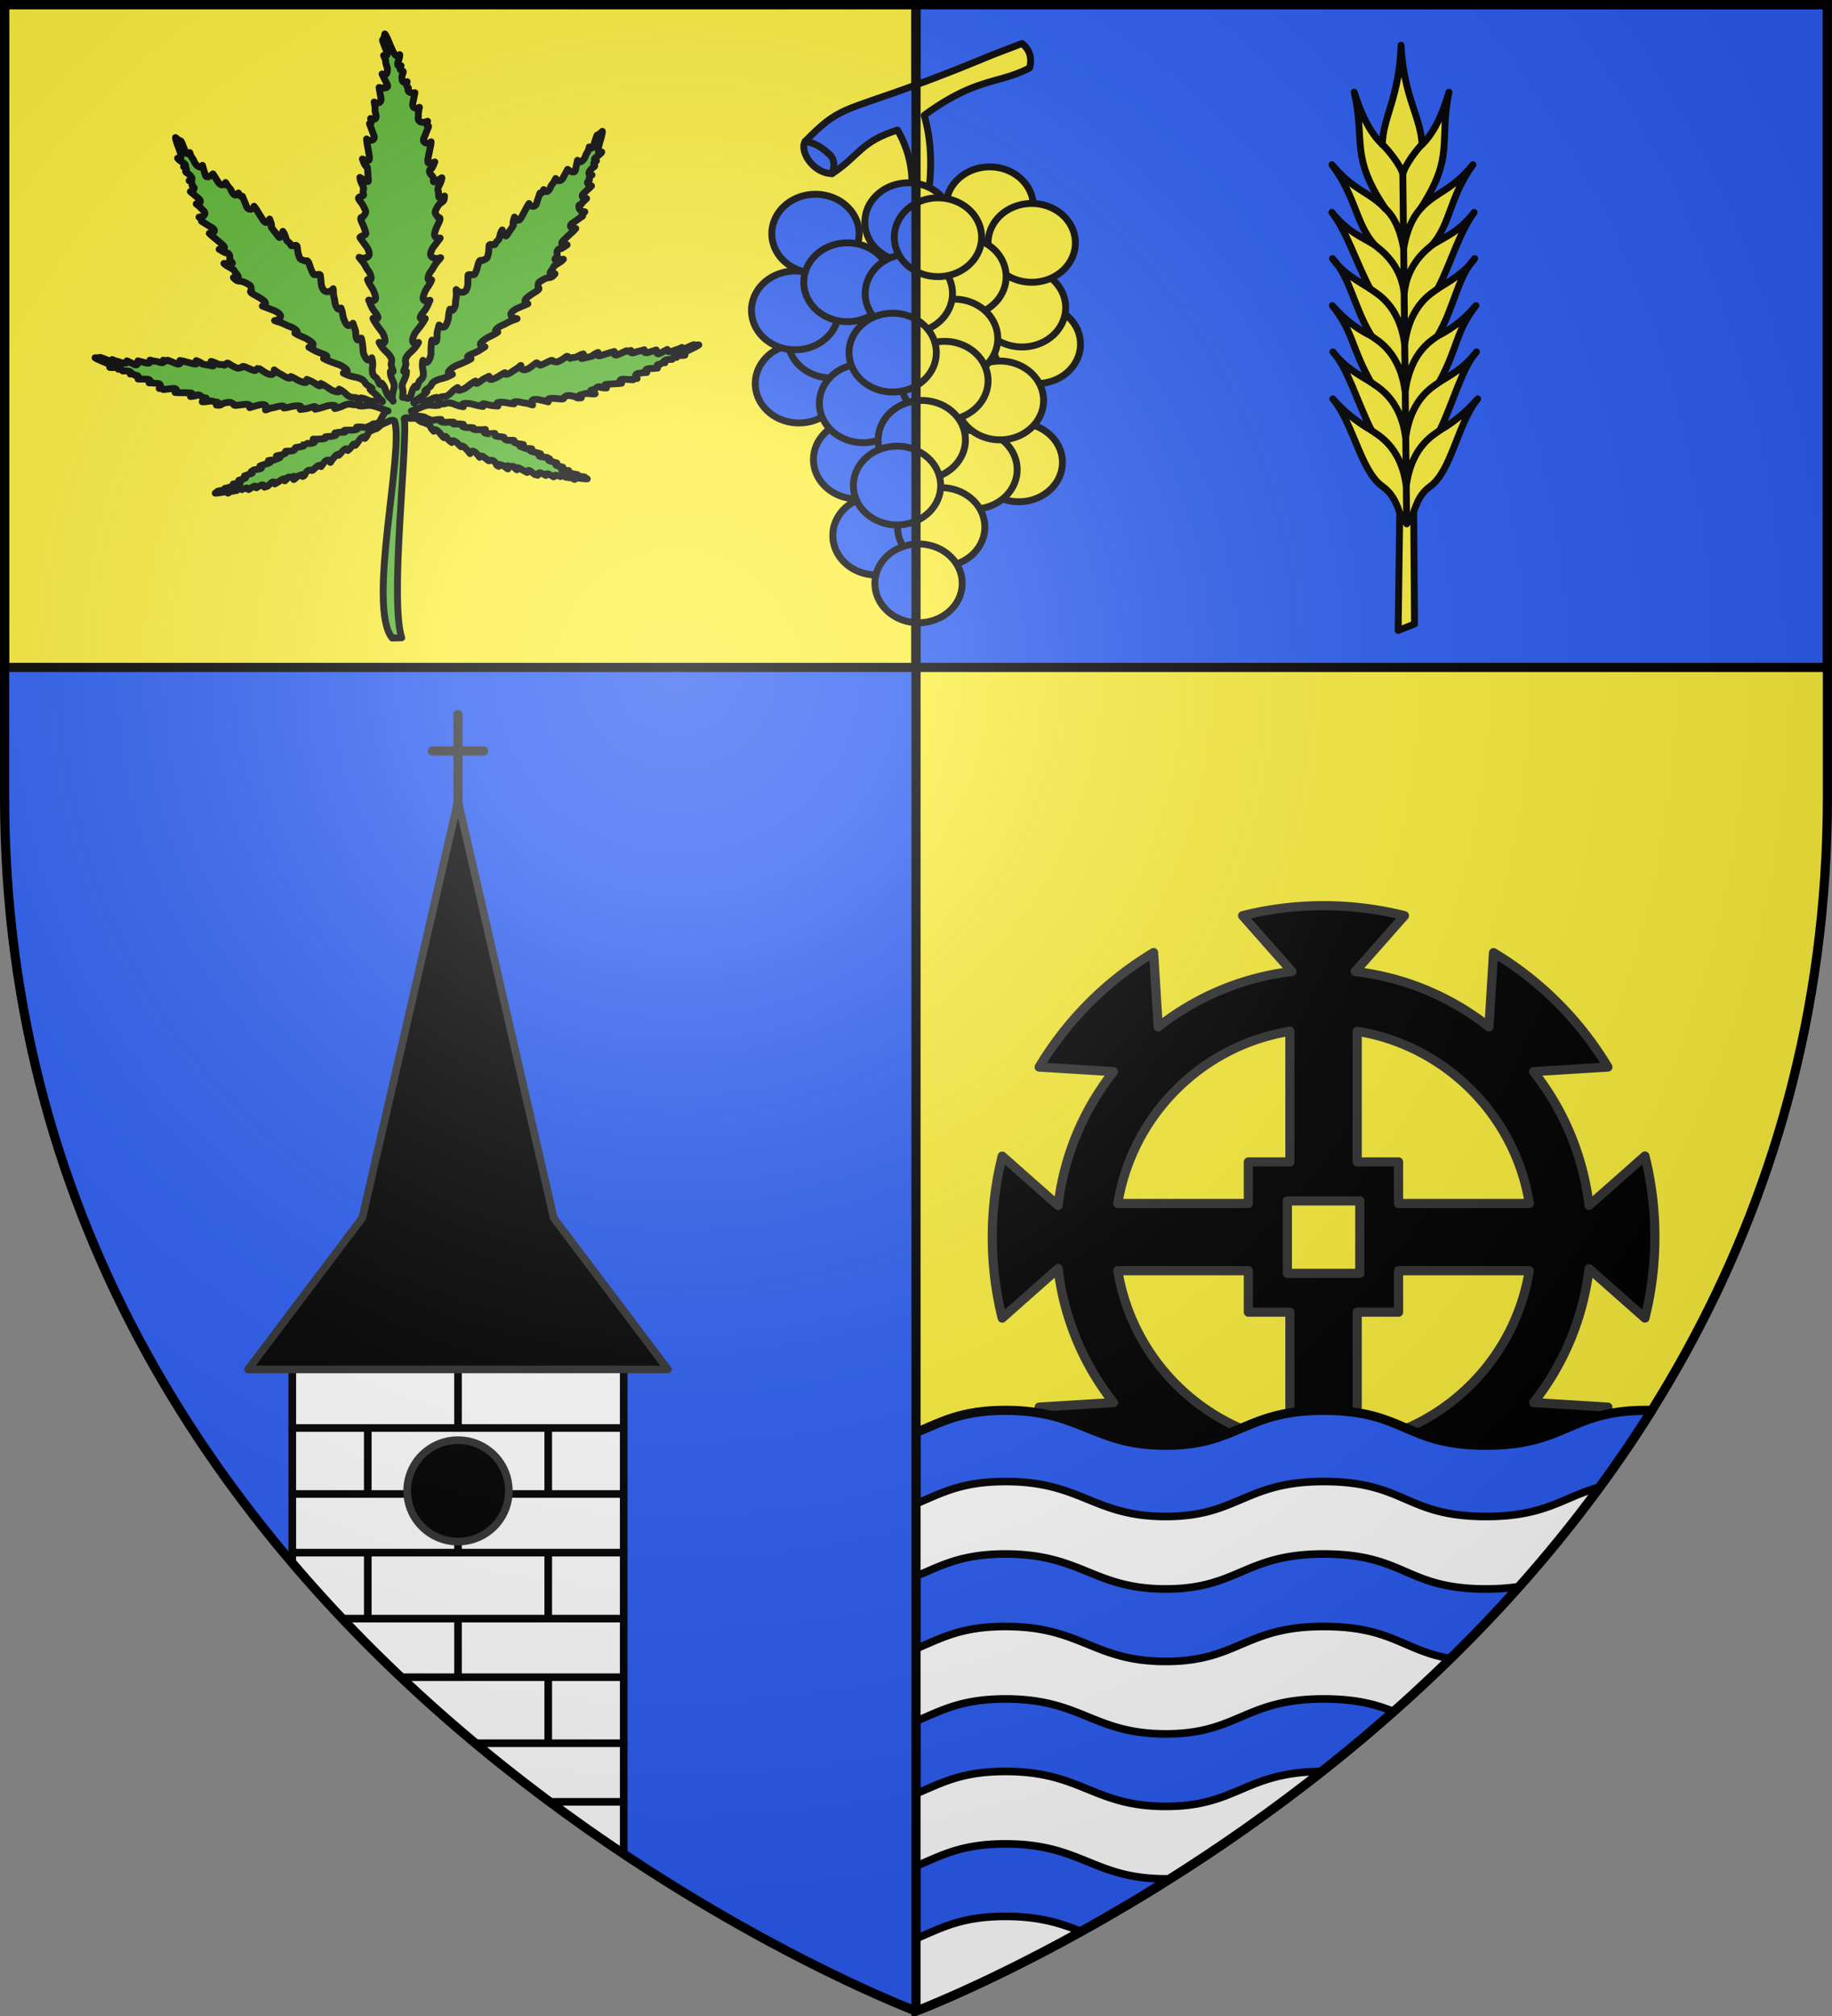
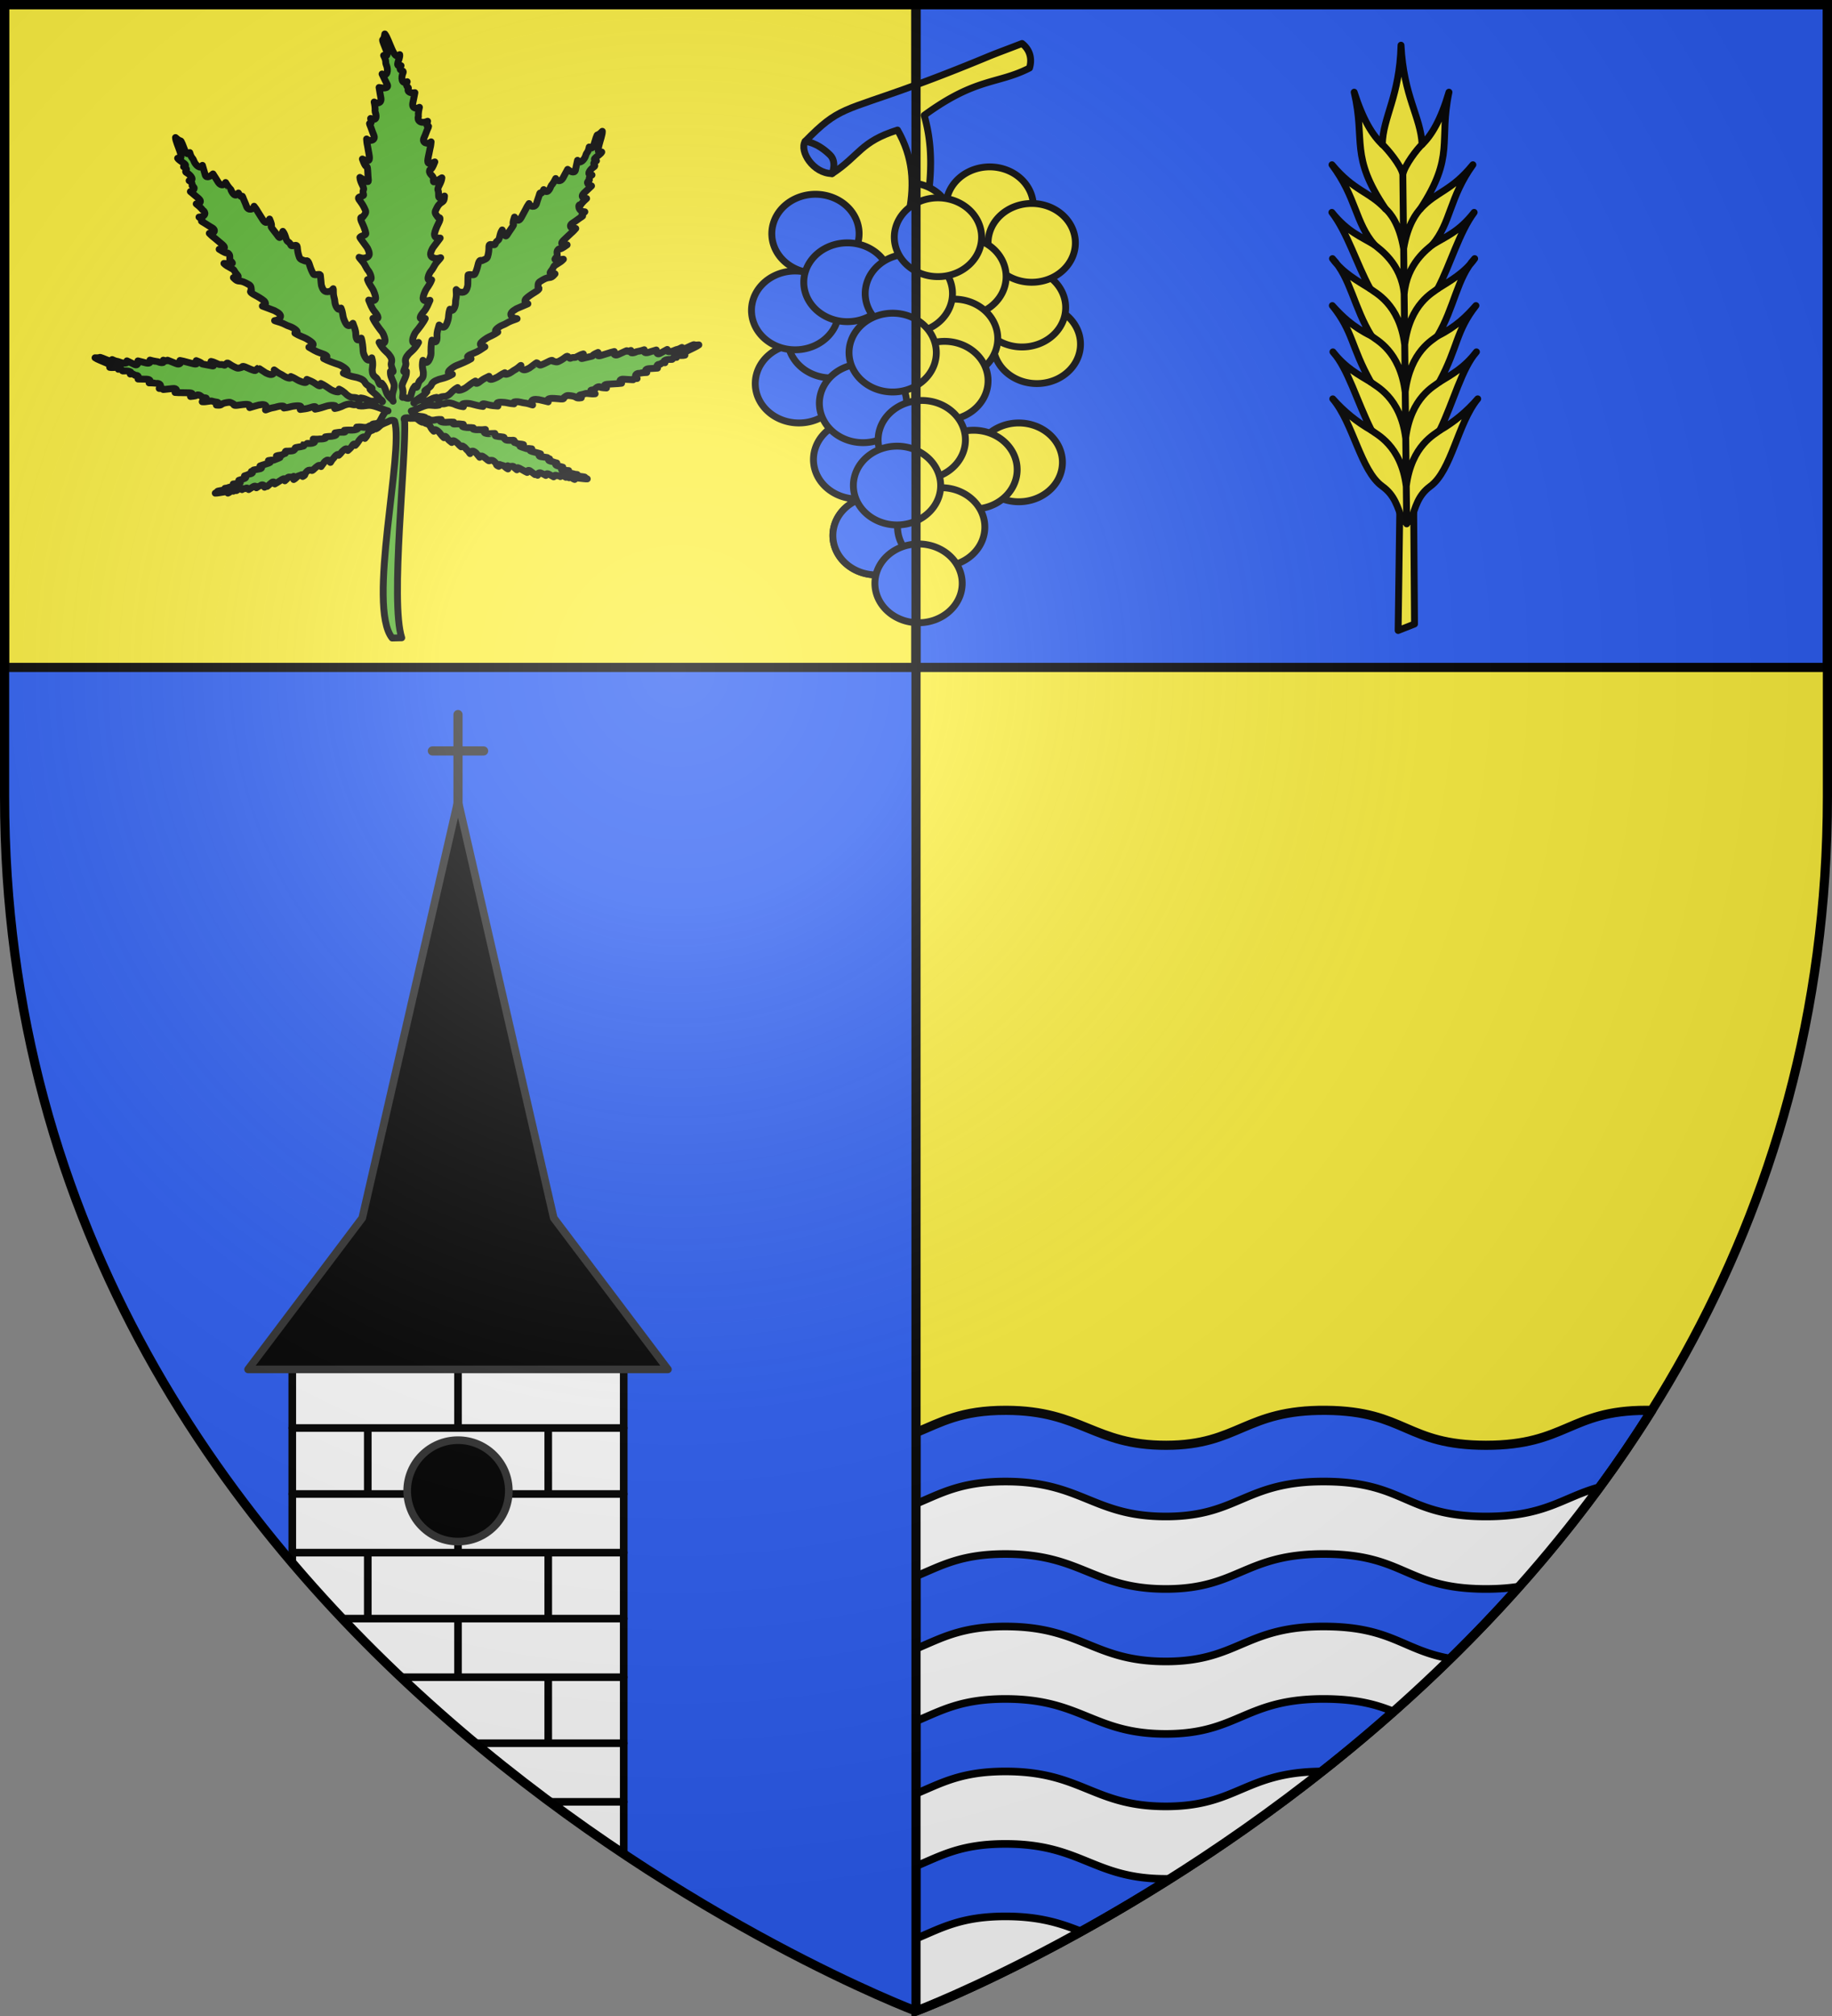
<svg xmlns="http://www.w3.org/2000/svg" width="600" height="660">
  <rect width="100%" height="100%" fill="#808080" stroke="none" />
  <radialGradient id="a" cx="221.445" cy="226.331" r="300" gradientTransform="matrix(1.353 0 0 1.349 -77.63 -85.747)" gradientUnits="userSpaceOnUse">
    <stop offset="0" stop-color="#fff" stop-opacity=".314" />
    <stop offset=".19" stop-color="#fff" stop-opacity=".251" />
    <stop offset=".6" stop-color="#6b6b6b" stop-opacity=".125" />
    <stop offset="1" stop-opacity=".125" />
  </radialGradient>
  <path fill="#fcef3c" fill-rule="evenodd" d="M300 1.5v657s271.164-102.986 296.563-358.363a398 398 0 0 0 1.937-39.39V1.5z" />
-   <path stroke="#313131" stroke-linecap="round" stroke-linejoin="round" stroke-miterlimit="1" stroke-width="3" d="M433.482 296.5c-9.144 0-18.038 1.148-26.523 3.281l16.167 18.271c-16.42 1.939-31.451 8.415-43.804 18.152l-1.505-24.352a109.1 109.1 0 0 0-37.481 37.476l24.355 1.505a87.1 87.1 0 0 0-18.153 43.827l-18.304-16.164c-2.133 8.483-3.252 17.347-3.252 26.489s1.119 18.036 3.252 26.52l18.304-16.195a87.2 87.2 0 0 0 18.153 43.857l-24.355 1.505a109.1 109.1 0 0 0 37.481 37.476l1.505-24.382c12.353 9.743 27.383 16.242 43.804 18.181l-16.167 18.272a108.76 108.76 0 0 0 53.016 0l-16.137-18.272c16.416-1.933 31.456-8.417 43.804-18.15l1.505 24.321a109.16 109.16 0 0 0 37.451-37.446l-24.325-1.505a87.24 87.24 0 0 0 18.154-43.827l18.304 16.164c2.132-8.483 3.251-17.377 3.251-26.52 0-9.151-1.114-18.026-3.251-26.518l-18.304 16.164c-1.939-16.416-8.416-31.452-18.154-43.797l24.325-1.505a109.16 109.16 0 0 0-37.45-37.446l-1.506 24.291a87.15 87.15 0 0 0-43.804-18.12l16.137-18.272a108.6 108.6 0 0 0-26.493-3.281m-11.018 41.118v42.774h-13.608v13.606h-42.75c4.686-28.876 27.478-51.686 56.358-56.38m22.037 0c28.89 4.683 51.704 27.495 56.387 56.38h-42.84v-13.606h-13.547zm-22.88 55.537h23.723v23.72H421.62zm-55.515 22.847h42.75v13.576h13.608v42.804c-28.87-4.696-51.661-27.514-56.358-56.38m91.942 0h42.81c-4.694 28.876-27.478 51.694-56.357 56.38v-42.804h13.547z" />
  <g fill-rule="evenodd">
    <path fill="#2b5df2" stroke="#000" stroke-linecap="round" stroke-linejoin="round" stroke-width="3" d="M300 468.999v189.398s154.225-58.023 240.963-196.65c-.628-.015-1.253-.03-1.912-.03-24.979.023-26.093 11.45-52.383 11.44s-26.223-11.204-52.383-11.44c-26.58-.238-28.502 11.39-52.334 11.44s-27.582-11.367-52.406-11.44c-14.776-.042-21.32 3.88-29.545 7.282" />
    <path fill="#fff" stroke="#000" stroke-linecap="round" stroke-linejoin="round" stroke-width="2.5" d="M329.545 485.03c-14.776-.044-21.32 3.878-29.545 7.28v23.727c8.226-3.402 14.769-7.324 29.545-7.281 24.824.072 28.574 11.489 52.406 11.44s25.755-11.679 52.334-11.44c26.16.235 26.093 11.429 52.383 11.44 4.206.001 7.761-.294 10.879-.784a442 442 0 0 0 26.365-32.553c-12.002 3.234-17.59 9.618-37.244 9.61-26.29-.01-26.223-11.205-52.383-11.44-26.58-.239-28.502 11.39-52.334 11.44s-27.582-11.368-52.406-11.44m0 47.452c-14.776-.042-21.32 3.88-29.545 7.282v23.726c8.226-3.402 14.769-7.324 29.545-7.281 24.824.072 28.574 11.49 52.406 11.44s25.755-11.679 52.334-11.44c10.45.094 16.701 1.943 22.133 4.123A510 510 0 0 0 475.006 543c-15.398-2.68-19.144-10.324-40.72-10.518-26.58-.238-28.503 11.39-52.335 11.44s-27.582-11.368-52.406-11.44m0 47.454c-14.776-.043-21.32 3.879-29.545 7.28v23.727c8.226-3.402 14.769-7.324 29.545-7.28 24.824.071 28.574 11.488 52.406 11.439.428-.001.834-.014 1.248-.022 15.674-9.892 32.557-21.576 49.74-35.139-25.29.164-27.57 11.385-50.988 11.434-23.832.05-27.582-11.367-52.406-11.44m0 47.453c-14.776-.043-21.32 3.879-29.545 7.28v23.727c3.366-1.392 6.457-2.865 9.94-4.125 9.41-4.087 24.885-11.27 44.134-21.94-6.406-2.56-13.316-4.91-24.53-4.942" />
    <path fill="#2b5df2" d="M1.5 1.5v259.246c0 13.518.669 26.64 1.938 39.39C29.008 556.583 300 658.5 300 658.5V1.5z" />
  </g>
  <path fill="#fcef3c" stroke="#000" stroke-width="3" d="M1.5 1.5H300v217H1.5z" />
  <path fill="#2b5df2" stroke="#000" stroke-width="3" d="M300 1.5h298.5v217H300z" />
  <g stroke="#000">
    <g stroke-linecap="round" stroke-linejoin="round">
      <g stroke-width="2.118">
        <path fill="#fff" stroke-width="2.5" d="M95.725 444.737v66.949c34.612 40.663 73.808 72.102 108.55 95.267V444.737z" />
        <path fill="none" stroke="#313131" stroke-width="2.541" d="M-985.912 195.622V168.37m-7.092 10.102h14.183" transform="matrix(1.182 0 0 1.179 1315.35 35.422)" />
        <path fill="none" d="M-960.37 470.284h20.376m-61.756-34.601h61.756m-45.918-.144v-16.13m4.768 34.6h41.15m-20.919-18.274v18.275m-70.918-52.928h91.837m-45.918-.145v-16.13m-31.984 34.602h77.902m-70.918-17.663v17.663m50-18.275v18.275m-70.919-52.929h91.837m-45.918-.144v-16.13m-45.919 34.601h91.837m-70.918-17.662v17.662m50-18.275v18.275" transform="matrix(1.182 0 0 1.179 1315.35 35.422)" />
        <path stroke="#313131" d="M-971.83 383.938c0 7.777-6.305 14.081-14.082 14.081s-14.082-6.304-14.082-14.081 6.305-14.082 14.082-14.082 14.081 6.305 14.081 14.082M-1044.075 350.206l31.632-42.04 26.53-115.918 26.531 115.917 31.632 42.04z" transform="matrix(1.182 0 0 1.179 1315.35 35.422)" />
      </g>
      <path fill="#5ab532" fill-rule="evenodd" stroke-width="2.25" d="M127.717 137.743c.515-.149 1.133-.27 1.515.107 3.146 9.929-9.092 60.584-.805 71.025l3.146-.073c-3.867-11.813 1.552-59.167.941-71.028-.198-.556-.363-.943.511-.984l.535-.024c.947.495 2.39-.194 3.207.465.65.525.838.742 1.535 1.004-.015-.757.625.294 1.345.448.618.131.842.321 1.245.874.102.14.37.914 1.181 1.622-.067-1.244 1.549.04 1.8.383.345.475 1.052 1.35 1.522 1.736.214-.853.686-.372 1.163.283.381.523.865.854 1.393 1.286.204-.9.716-.72 1.782.152.331.272.621.756 1.314 1.266.018-.787 1.174.15 1.39.448.373.51.674.63 1.046 1.14.86 1.18.166.469.768.012.587-.446 1.108-.085 1.685.435.115.104 1.164 1.39 1.164 1.39.142-.571.685-.478.98-.324.383.2 1 .684 1.31.964.969.874.94.376 1.03.372.966-.044.964-.06 1.571.487.975.88.095.917 1.365 1.457-.231-1.14.486-.383 1.318-.276.477.063.87.765 1.695 1.137-.242-.997-.384-1.262.313-.897.453.237 1.022-.148 1.519.112.48.252-.375-.006 1.081 1.068-.05-.68.103-.895.849-.505.602.315 1.07.616 1.538.861.228.12.205.158.982.514-.244-.489.39-.99 1.029-.466.577.473.852.624 1.438 1.104.324.266-.194-.429.965.282-.067-.912.868-.952 1.271-.622.013.007.563.158 1.407.68-.09-.353.22-.829 1.026-.407.21.11.863.502 1.539.86.1-.383.562-.792 1.094-.356.122.101.477-.25 1.091.28-.141-.72 1.014-.372 1.62.125.497.407.446-.49 1.259.258.225-.797 1.04.341 1.815.545-.813-.998 2.95-.075 4.135-.182-1.291-.647-.222-.527-1.414-.707-1.233-.185-2.565-.19-1.87-.726-1.245-.08-1.01-.25-1.72-.327-.867-.094-1.902-.627-1.082-.96-.904-.08-1.809-.118-1.984-.137-.76-.083-.273-.688.063-.977-.765-.22-1.551-.405-1.788-.475-.907-.266-.601-.744-.185-.894-1.033-.231-1.515-.496-1.526-.497-.576-.063-1.801-.359-.826-.852-1.41-.32-.394-.4-.857-.45-.837-.091-1.153-.178-1.978-.268-.913-.1-.772-.798-.127-.93-.823-.285-.849-.248-1.104-.324-.527-.154-1.111-.276-1.788-.474-.84-.247-.71-.47.017-.838-1.957-.297-1.19.097-1.73-.062-.559-.163-1.216-.429-1.725-.578-.783-.23-.428-.295.736-.727-.866-.307-1.818-.146-2.163-.412-.605-.468-.993-.04-.885-.656.11-.622-.43-.256-1.904-.36-.919-.066-.9-.074-1.423-.716-.05-.06.477-.334-.988-.438-.47-.034-1.329-.142-1.76-.269-.332-.097-.052-.58-.244-.815-.036-.044-1.936.088-2.11.075-.873-.062-1.549-.181-1.437-.818.114-.652 1.252-.629-.464-.483-.742.063-1.041-.06-1.784.004-.432.037-2.074-.149-1.278-.623-.93-.142-1.597-.042-2.071-.094-1.522-.166-2.006-.388-1.204-1.047-.753-.082-1.378-.196-2.138-.131-.952.08-1.723.063-.975-.575-.671-.073-1.985-.01-2.675.049-.5.043-2.768-.233-1.452-.922-1.203-.1-2.154.184-2.358.201-.804.069-1.13.037-1.628-.28-.581-.368-2.036-.158-1.25-.594-.68-.29-1.012-.282-1.933-.388-1.157-.134-2.277-.867-2.632-1.714 2.41-.683 4.359-2.076 6.11-1.938 1.393.11 1.874.218 3-.01-.944-.862 1.081-.136 2.1-.506.874-.318 1.365-.27 2.506.062.29.084 1.546.774 3.349.973-1.602-1.384 1.836-1.132 2.545-.926.98.285 2.868.757 3.882.844-.796-1.147.337-.95 1.688-.558 1.08.314 2.044.328 3.182.425-.865-1.193-.055-1.377 2.242-1.18.716.06 1.643.4 3.067.46-.943-.922 1.54-.719 2.154-.54 1.054.306 1.548.214 2.602.52 2.436.709.765.415.9-.57.133-.962 1.175-.941 2.477-.78.26.032 3.045.718 3.045.718-.662-.702.205-1.073.734-1.119.688-.06 1.991.03 2.693.116 2.187.271 1.545-.281 1.645-.355 1.06-.785 1.037-.802 2.408-.632 2.2.272 1.232.985 3.358.643-1.661-1.14.085-.813 1.185-1.322.626-.29 1.94.22 3.346.022-1.498-.966-1.986-1.164-.736-1.273.812-.07 1-.948 1.89-1.026.864-.076-.44.278 2.555.41-.89-.748-.977-1.111.363-1.228 1.08-.095 1.988-.104 2.829-.177.408-.036.429.025 1.762-.155-.88-.378-.762-1.438.617-1.32 1.245.107 1.747.072 3.01.18.7.06-.747-.348 1.46-.409-1.194-1.002-.163-1.76.706-1.685.016.001.843-.245 2.457-.285-.537-.34-.76-1.125.686-1.252.377-.033 1.61-.076 2.829-.177-.354-.518-.321-1.342.827-1.243.265.023.244-.652 1.601-.509-1.043-.721.715-1.2 2.024-1.088 1.07.092-.087-.904 1.768-.66-.715-1.091 1.62-.397 2.762-.75-2.159-.535 3.313-2.332 4.551-3.358-2.282.236-.902-.439-2.497.26-1.65.724-3.193 1.733-3.047.584-1.534.857-1.472.482-2.386.933-1.116.55-2.963.723-2.422-.284-1.143.595-2.234 1.238-2.46 1.35-.98.482-1.156-.586-1.123-1.175-1.153.328-2.287.713-2.645.813-1.372.382-1.604-.401-1.308-.892-1.475.519-2.355.58-2.37.588-.741.365-2.517.956-1.996-.356-2.02.704-.943-.161-1.54.133-1.077.531-1.548.673-2.61 1.196-1.176.58-1.868-.333-1.284-.976-1.3.296-1.285.358-1.672.466-.797.223-1.62.526-2.645.812-1.27.355-1.392-.002-1.004-.98-2.622 1.146-1.254 1.018-2.074 1.246-.844.236-1.927.43-2.698.644-1.185.331-.855-.014-.04-1.398-1.375.304-2.276 1.214-3 1.169-1.272-.08-1.195.71-1.825-.084-.635-.801-.809.032-2.64 1.033-1.14.623-1.128.6-2.517.258-.13-.033.143-.75-1.677.245-.583.319-1.707.847-2.359 1.03-.502.14-.77-.63-1.28-.756-.097-.024-2.127 1.574-2.343 1.692-1.084.593-2.01.969-2.66.15-.667-.841.675-1.68-1.127-.206-.78.638-1.274.725-2.054 1.362-.454.372-2.577 1.408-2.237.254-1.249.543-1.896 1.167-2.507 1.468-1.959.966-2.79 1.078-2.67-.293-.97.479-1.83.822-2.63 1.475-.998.818-1.91 1.384-1.827.078-.865.427-2.304 1.5-3.029 2.093-.524.43-3.48 1.837-2.803.04-1.512.8-2.262 1.852-2.476 2.027-.844.69-1.26.903-2.222.917-1.122.016-2.543 1.365-2.17.264-1.139.182-1.513.444-2.707 1.022-1.499.726-1.982-1.25-4.763.81.285.145-.45-.128 1.414-1.356 1.483-.978 2.082-1.25 2.884-2.345-1.991-.099.872-.973 1.392-2.124.445-.987.98-1.323 2.497-1.89.384-.144 2.46-.456 4.449-1.667-3.278-.089.356-2.522 1.298-2.875 1.303-.488 3.715-1.501 4.803-2.207-2.204-.487-.864-1.18.931-1.852 1.436-.537 2.383-1.274 3.603-2.066-2.328-.478-1.777-1.287.686-2.885.768-.498 2.087-.892 3.537-1.942-2.064-.156.586-1.892 1.402-2.198 1.401-.524 1.762-.997 3.163-1.522 3.238-1.213 1.256-.196.154-1.252-1.075-1.03-.043-1.822 1.415-2.68.291-.172 3.977-1.662 3.838-1.676-1.518-.163-1.145-1.196-.692-1.652.588-.594 1.958-1.522 2.744-1.984 2.45-1.44 1.14-1.474 1.143-1.622.04-1.584 0-1.583 1.533-2.486 2.465-1.45 2.422-.007 4.045-1.992-3.03.192-.936-.85-.51-2.198.241-.767 2.148-1.297 3.257-2.584-2.655.235-3.373.424-2.304-.654.696-.702-.222-1.694.54-2.462.74-.746-.076.61 2.978-1.594-1.794-.028-2.332-.31-1.186-1.467.924-.931 1.79-1.647 2.509-2.373.35-.351.446-.308 1.508-1.52-1.323.32-2.536-.795-1.057-1.754 1.335-.866 1.776-1.29 3.13-2.17.75-.486-1.157.246.897-1.53-2.406-.038-2.247-2.874-1.427-2.176 0 0 .507-.893 2.014-2.188-.944.09-2.142-.493-.905-1.741.323-.326 1.46-1.327 2.51-2.373-.991-.225-1.99-1.045-.758-1.844.283-.184-.581-.819.908-1.737-1.91.116-.812-1.715.591-2.625 1.149-.745-1.214-.806.881-2.013-2.056-.496 1.066-1.644 1.726-2.874-2.752 1.164.28-4.829.19-6.783-1.907 2.005-1.42.279-2.084 2.196-.686 1.982-.913 4.156-2.21 2.934-.408 2.02-.817 1.611-1.135 2.757-.389 1.4-1.955 3.004-2.694 1.611-.358 1.464-.606 2.935-.684 3.217-.34 1.229-1.849.335-2.554-.259-.703 1.214-1.315 2.468-1.536 2.843-.845 1.437-2.05.861-2.378.158-.774 1.648-1.547 2.393-1.552 2.41-.258.93-1.232 2.883-2.371 1.212-1.07 2.25-1.112.577-1.32 1.326-.374 1.351-.652 1.854-1.022 3.186-.41 1.475-2.22 1.132-2.462.057-.884 1.298-.79 1.346-1.03 1.751-.49.835-.904 1.77-1.535 2.842-.783 1.332-1.347 1.082-2.196-.164-1.097 3.148.062 1.958-.442 2.817-.52.884-1.323 1.914-1.798 2.721-.73 1.242-.844.652-1.789-1.319-.947 1.365-.677 2.945-1.433 3.464-1.327.912-.264 1.615-1.866 1.339-1.615-.279-.74.66-1.254 3.051-.32 1.49-.338 1.458-2.107 2.208-.166.07-.8-.834-1.311 1.542-.164.762-.588 2.147-.99 2.83-.309.526-1.532-.008-2.18.266-.124.053-.083 3.176-.144 3.458-.304 1.415-.727 2.5-2.38 2.214-1.695-.292-1.45-2.146-1.344.68.046 1.222-.324 1.69-.278 2.913.028.712-.725 3.363-1.842 1.985-.524 1.496-.369 2.602-.581 3.368-.682 2.457-1.344 3.212-2.944 1.796-.338 1.217-.739 2.217-.692 3.47.06 1.567-.112 2.823-1.666 1.498-.301 1.085-.346 3.24-.303 4.377.03.822-1.061 4.48-2.655 2.22-.461 1.948.133 3.548.145 3.883.05 1.323-.086 1.852-.997 2.614-1.062.889-.745 3.297-1.763 1.945-.871 1.062-.905 1.606-1.333 3.092-.538 1.868-2.013.267-2.722.595.62-3.477-.736-2.835.18-4.906.73-1.649 1.116-2.194 1.088-3.643-2.03.827.133-1.36-.214-2.733-.298-1.176-.021-1.755 1.045-3.016.27-.32 2.08-1.589 3.132-3.701-3.29 1.432-1.53-2.645-.867-3.429.917-1.083 2.534-3.198 3.077-4.396-2.53.543-1.73-.76-.465-2.253 1.01-1.194 1.392-2.357 2.002-3.701-2.646.609-2.707-.442-1.476-3.155.384-.846 1.386-1.845 2.029-3.549-2.146.804-.834-2.132-.26-2.81.987-1.166.989-1.798 1.975-2.963 2.28-2.694 1.09-.776-.782-1.303-1.825-.515-1.401-1.771-.606-3.292.158-.303 2.671-3.477 2.523-3.427-1.613.545-2.017-.644-1.912-1.303.136-.855.791-2.403 1.22-3.222 1.334-2.552.02-1.977-.087-2.125-1.14-1.576-1.182-1.555-.346-3.154 1.343-2.568 2.376-1.13 2.492-3.835-2.835 1.594-1.554-.402-2.14-1.924-.335-.866 1.145-2.272 1.276-4.05-2.436 1.46-3 1.98-2.753.424.16-1.012-1.482-1.562-1.305-2.67.171-1.076.38.634 1.74-2.948-1.785.804-2.525.775-2.26-.892.215-1.345.532-2.45.698-3.497.082-.507.209-.51.35-2.193-1.063.928-3.086.393-2.347-1.235.667-1.47.784-2.092 1.46-3.584.375-.827-.955.778-.26-1.92-2.393 1.078-3.49-.451-3.025-1.478.012-.02-.167-1.113.35-3.085-.86.526-2.475.508-2.188-1.293.076-.47.446-1.98.698-3.496-1.142.238-2.735-.105-2.12-1.462.142-.312-1.182-.536-.402-2.128-1.79.998-2.076-1.31-1.375-2.855.574-1.265-1.795-.23-.635-2.388-2.391.465-.178-2.11-.446-3.626-1.838 2.42-3.324-4.877-4.869-6.757-.381 2.855-1.185.935-.412 3.125.803 2.267 2.2 4.51.014 3.91 1.105 2.176.397 1.963.939 3.237.661 1.556.318 3.86-1.448 2.832.74 1.605 1.592 3.166 1.726 3.48.58 1.366-1.568 1.186-2.704.93.214 1.519.546 3.036.61 3.507.24 1.804-1.374 1.797-2.221 1.257.467 1.98.263 3.07.271 3.09.44 1.034.938 3.406-1.429 2.29.627 2.709-.662 1.084-.308 1.916.639 1.502.74 2.125 1.37 3.606.697 1.64-1.34 2.142-2.378 1.198.098 1.685.226 1.69.293 2.198.14 1.05.43 2.16.61 3.507.222 1.671-.518 1.688-2.283.856 1.269 3.604 1.522 1.897 1.665 2.975.149 1.11.126 2.495.262 3.51.208 1.558-.344 1.03-2.742-.468.087 1.78 1.53 3.208 1.174 4.069-.625 1.513.944 1.71-.837 2.181-1.796.475-.236.993 1.042 3.582.795 1.613.754 1.59-.426 3.148-.11.146-1.41-.45-.14 2.124.407.825 1.023 2.383 1.137 3.24.09.66-1.512.703-1.944 1.273-.083.11 2.285 3.16 2.436 3.466.756 1.533 1.147 2.795-.69 3.281-1.885.498-3.026-1.438-.815 1.29.956 1.181.942 1.813 1.898 2.994.558.688 1.795 3.643-.33 2.806.6 1.714 1.577 2.729 1.939 3.58 1.161 2.732 1.073 3.782-1.556 3.13.575 1.354.927 2.523 1.907 3.733 1.226 1.514 1.994 2.828-.522 2.245.513 1.207 2.076 3.346 2.965 4.444.643.794 2.298 4.898-.954 3.414.999 2.13 2.775 3.427 3.037 3.75 1.036 1.278 1.296 1.86.969 3.032-.382 1.367 1.725 3.588-.284 2.73-.064 1.448.308 1.999.995 3.659.863 2.085-1.082 3.253-.118 6.095-.436-.919-1.513-1.04-2.19-2.879-.54-1.463-.614-2.005-1.563-3.025-.915 1.398-.778-1.021-1.906-1.86-.966-.717-1.141-1.239-1.19-2.562-.013-.335.46-1.96-.146-3.882-1.422 2.33-2.786-1.272-2.817-2.094-.042-1.137-.248-3.286-.63-4.355-1.452 1.396-1.717.15-1.776-1.417-.048-1.253-.522-2.233-.95-3.432-1.492 1.488-2.209.765-3.073-1.656-.27-.755-.198-1.865-.833-3.334-1.011 1.427-1.961-1.185-1.988-1.897-.046-1.222-.45-1.673-.495-2.895-.106-2.826.278-.986-1.392-.615-1.63.361-2.133-.702-2.543-2.1-.083-.279-.275-3.398-.403-3.445-.667-.244-1.848.346-2.196-.164-.452-.663-.979-2.026-1.2-2.779-.687-2.348-1.252-1.416-1.424-1.478-1.822-.666-1.838-.634-2.269-2.106-.691-2.363.11-3.341-1.48-2.988-1.579.35-.57-.4-1.964-1.25-.793-.483-.642-2.073-1.689-3.39-.796 2.01-.865 2.605-1.687 1.4-.535-.785-1.413-1.775-1.999-2.634-.568-.833.678.3-.652-2.791-.755 1.284-1.299 1.559-2.18.267-.71-1.042-1.193-1.955-1.746-2.766-.268-.394-.18-.446-1.16-1.7-.16 1.084-1.941 1.51-2.46.057-.47-1.312-.784-1.8-1.26-3.132-.263-.738-.18.934-1.416-1.263-1.012 1.722-2.131-.182-2.458-1.098 0-.018-.833-.726-1.73-2.335-.275.718-1.435 1.349-2.386-.047-.248-.364-.953-1.587-1.746-2.765-.66.625-2.098 1.587-2.53.377-.1-.279-.457-1.735-.924-3.18-.634 1.425-2.317-.103-2.81-1.482-.403-1.13-.78-.701-1.34-2.7-1.203 1.28-1.592-.88-2.426-2.826-.806-1.883-.19-.183-2.245-2.094.058 1.954 3.533 7.795.699 6.761.751 1.198 3.953 2.198 1.938 2.79 2.181 1.107-.173 1.277 1.03 1.968 1.468.843 2.701 2.619.787 2.593 1.555.846.74 1.52 1.037 1.691 1.289.74.354 1.605-.619 1.876 1.127.995 2.336 1.942 2.683 2.252 1.329 1.188.176 1.827-.773 1.78 1.602 1.222 2.156 2.08 2.175 2.09.976.56 1.137 2.09-1.262 2.24 2.183 1.677.224 1.035 1.01 1.485 1.418.815 1.89 1.218 3.287 2.02 1.548.889.421 2.058-.923 1.8 1.15 1.16 1.244 1.113 1.619 1.448.772.69 1.69 1.365 2.682 2.252 1.23 1.1.715 1.407-1.074 1.52 3.214 2.057 2.299.742 3.092 1.451.818.732-.022 1.765.723 2.433 1.148 1.026.417.87-2.25.76 1.203 1.233 3.146 1.673 3.445 2.428.525 1.325 2.694 2.269-.345 2.218 1.768 1.906 1.618.468 4.187 1.8 1.6.83 1.557.831 1.716 2.41.015.148-1.29.243 1.263 1.567.82.424 2.256 1.287 2.888 1.852.486.435.936 1.448-.567 1.681l3.956 1.494c1.52.79 2.61 1.531 1.614 2.61-1.022 1.106-3.076.183.248 1.243 1.437.458 1.833.914 3.27 1.372.838.267 3.614 1.877 1.565 2.129 1.526.98 2.872 1.312 3.676 1.774 2.579 1.48 3.19 2.262.901 2.848 1.277.733 2.278 1.424 3.751 1.894 1.843.588 3.233 1.217 1.069 1.806 1.139.654 3.623 1.553 4.96 1.979.967.308 4.776 2.568 1.51 2.81 2.077 1.116 4.173 1.33 4.567 1.456 1.556.496 2.116.807 2.634 1.77.605 1.126 3.529 1.865 1.549 2.056.883 1.056 2.174 1.67 3.085 3.015 1.007 1.486 1.364 1.177.636.535-.24-.551-2.444.84-3.995.185-1.234-.521-1.628-.765-2.778-.894.455 1.082-1.065-.2-2.187-.163-.96.03-1.392-.162-2.286-.812-.227-.164-1.054-1.18-2.624-1.907.81 1.761-2.246.494-2.801.09-.769-.558-2.285-1.563-3.18-1.948.181 1.3-.772.777-1.83.008-.847-.615-1.731-.918-2.736-1.35.223 1.363-.616 1.29-2.644.416-.632-.272-1.325-.864-2.612-1.348.426 1.136-1.77.2-2.252-.15-.826-.6-1.327-.663-2.153-1.263-1.91-1.388-.506-.613-1.109.257-.587.848-1.54.516-2.666-.025-.225-.108-2.372-1.609-2.467-1.58-.498.149-.709.93-1.22.813-.665-.151-1.827-.626-2.433-.917-1.89-.909-1.564-.205-1.692-.167-1.36.407-1.348.43-2.533-.14-1.902-.914-2.138-1.738-2.712-.908-.569.822-.551.03-1.815.168-.719.08-1.687-.787-3.083-1.027.918 1.344 1.273 1.673.064 1.398-.785-.179-1.88-.321-2.741-.517-.836-.19.54-.125-2.164-1.148.46.96.366 1.32-.93 1.026-1.043-.238-1.888-.503-2.7-.688-.395-.09-.384-.153-1.704-.388.631.615.013 1.56-1.209 1.035-1.099-.473-1.58-.592-2.695-1.072-.618-.266.523.547-1.546-.061.618 1.285-1.2.778-1.967.448-.015-.007-.898-.027-2.41-.476.333.476.16 1.269-1.238.95-.365-.082-1.526-.414-2.701-.687.078.586-.019 1.66-1.034 1.224-.233-.1-1.37-.692-2.556-1.233.615.98-1.242.894-2.397.397-.946-.407-.856-.036-2.451-.82.231 1.14-1.385.205-3.085-.44-1.645-.625-.217-.015-2.513-.144 1.312.966 6.91 2.505 4.794 3.139 1.168.3 3.446-.502 2.814.621 1.832-.33.752.718 1.814.576 1.298-.172 3.09.224 2.102.992 1.344-.206 1.374.468 1.636.433 1.14-.151 1.234.669.92 1.203 1.223.044 2.458.03 2.837.045 1.453.059 1.289.853.778 1.217 1.614-.035 2.458.173 2.474.17.862-.114 1.948.594.832 1.65 2.207-.042.793.433 1.487.34 1.253-.166 1.756-.155 2.991-.32 1.368-.182 1.565.871.715 1.29 1.345.117 1.36.055 1.77.071.845.035 1.753.001 2.838.045 1.347.055 1.287.421.454 1.209 2.98-.27 1.652-.563 2.52-.528.895.036 1.148.904 1.964.937 1.256.05.784.27-.64 1.305 1.419.132 2.692-.438 3.34-.178 1.136.456 2.854.049 1.281 1.264 2.148.243 1.127-.424 3.304-.798 1.355-.234 1.312-.105 2.452.52 0 0-.495.649 1.668.277.694-.12 1.988-.27 2.679-.242.532.022 1.425.352.817 1.084 0 0 2.729-.815 2.986-.86 1.288-.221 2.326-.29 2.53.663.21.977-1.437 1.349.943.528 1.029-.354 1.528-.285 2.558-.64.6-.207 3.062-.526 2.19.438 1.417-.126 2.317-.508 3.027-.602 2.278-.304 3.101-.157 2.327 1.074 1.129-.15 2.09-.209 3.144-.572 1.32-.456 2.436-.704 1.727.478 1.006-.134 2.855-.694 3.812-1.024.693-.239 4.106-.65 2.61.806 1.786-.283 2.988-1.03 3.27-1.127 1.114-.385 1.602-.456 2.497-.18 1.045.323 3.012-.496 2.135.409 1.14.174 1.614.045 2.996-.13 1.737-.22 4.338 1.178 6.565 1.813-1.394-.212-2.243 3.343-3.2 3.905-.748.438-1.245.157-1.9.478.816.399-.652.256-1.204.652-.474.339-.798.385-1.605.355-.204-.008-1.176-.248-2.37-.091 1.366.626-.877 1.007-1.38.987-.693-.026-2.009-.029-2.674.076.795.602.027.655-.93.619-.764-.03-1.378.114-2.124.23.85.621.383.866-1.124 1.102-.47.074-1.143.005-2.06.19.83.437-.796.698-1.23.682-.745-.029-1.035.107-1.78.079-1.725-.066-.59-.143-.427.503.159.63-.507.782-1.374.884-.172.02-2.079-.023-2.112.024-.174.243.141.712-.182.825-.421.146-1.27.294-1.737.35-1.455.172-.909.421-.953.483-.474.665-.455.672-1.367.78-1.464.174-2.03-.167-1.875.449.155.61-.268.198-.834.696-.324.282-1.286.165-2.127.512 1.194.377 1.553.426.788.691-.497.173-1.133.469-1.678.658-.528.184.209-.245-1.723.143.753.333.9.55.08.835-.661.23-1.235.378-1.75.557-.249.087-.277.051-1.077.375.653.101.846.792-.058.934-.816.128-1.126.23-1.954.36-.459.071.562.103-.822.488 1.01.448-.19.8-.76.89-.015-.002-.474.287-1.486.567.426.13.767.593-.118.901-.231.08-1.002.302-1.75.557.357.273.889.854.136.972-.173.028-1.074.108-1.97.23.843.294-.15.874-1.009 1.009-.702.11-.456.27-1.693.406.734.503-.595.57-1.811.812-1.177.235-.12.065-1.36.772 1.193.051 4.878-1.045 4.142-.011.758-.24 1.487-1.414 1.771-.63.756-.784.772.114 1.237-.315.568-.525 1.696-.925 1.608-.201.574-.557.954-.223 1.069-.33.498-.46.99-.073 1.118.305.648-.389 1.27-.811 1.472-.93.773-.46 1.118.001 1.055.359.804-.561 1.346-.739 1.354-.745.377-.349 1.314-.352 1.315.561 1.103-.763.639-.046.943-.326.549-.506.811-.67 1.352-1.169.6-.552 1.27-.082 1.062.417.749-.392.723-.43.942-.558.449-.267.894-.589 1.47-.931.717-.425.884-.218.885.463 1.374-1.14.539-.842 1-1.116.476-.282 1.074.075 1.508-.183.668-.395.546-.125.38.881.794-.41 1.135-1.128 1.606-1.213.826-.15 1.482-.935 1.337.214 1.227-.599.346-.595 1.253-1.518.566-.575.564-.559 1.531-.56.092 0 .1.498 1.001-.419.29-.294.869-.805 1.236-1.024.282-.168.916-.3 1.002.278 0 0 .95-1.333 1.058-1.442.537-.546 1.03-.93 1.649-.513.635.428 0 1.171.766-.047.333-.527.625-.66.958-1.187.194-.307 1.278-1.297 1.354-.512.655-.54.907-1.038 1.218-1.325.998-.92 1.497-1.123 1.768-.234.494-.456.952-.81 1.294-1.35.426-.675.862-1.177 1.139-.336.44-.407 1.081-1.313 1.39-1.804.225-.354 1.743-1.711 1.768-.466.757-.744.966-1.53 1.057-1.674.36-.57.571-.77 1.179-.93.707-.186 1.267-1.266 1.31-.509.675-.294.846-.52 1.457-1.073.767-.697 2.294-1.067 3.203-1.606z" />
      <g stroke-width="2.25">
        <path fill="#fcef3c" d="M287.685 162.438a14.296 12.898 0 0 0-14.21 8.907 14.296 12.898 0 0 0 9.183 16.246l.024.007A14.296 12.898 0 0 0 300 180.802v-10.965a14.296 12.898 0 0 0-8.523-6.783 14.296 12.898 0 0 0-3.792-.616zM334.724 14.242c-3.91 1.533-8.27 3.119-10.938 4.227-9.883 4.108-17.563 7.059-23.786 9.341v58.437c2.834-15.91 7.567-31.574 2.683-48.49 17.081-12.495 24.01-10.103 34.498-15.489.854-2.856.275-5.895-2.457-8.026" transform="translate(-.003 -.002)scale(1)" />
        <path fill="#2b5df2" d="M300 27.81c-24.086 8.834-25.155 7.106-36.312 18.494-1.914 3.186 2.59 10.46 8.834 10.538 9.021-5.912 9.237-10.438 21.435-14.264 10.306 18 1.478 34.234-4.583 55.884l10.246-10.127c.116-.697.256-1.391.38-2.088z" transform="translate(-.003 -.002)scale(1)" />
        <g fill-rule="evenodd">
          <path fill="#fcef3c" d="M335.166 124.945a14.296 12.898 0 0 1-9.183-16.245 14.296 12.898 0 0 1 18.002-8.293 14.296 12.898 0 0 1 9.199 16.239 14.296 12.898 0 0 1-17.994 8.306" transform="translate(-.003 -.002)scale(1)" />
          <path fill="#fcef3c" d="M330.31 112.968a14.296 12.898 0 0 1-9.183-16.245 14.296 12.898 0 0 1 18.002-8.293 14.296 12.898 0 0 1 9.199 16.239 14.296 12.898 0 0 1-17.994 8.306" transform="translate(-.003 -.002)scale(1)" />
          <path fill="#2b5df2" d="M262.66 88.77a14.296 12.898 0 0 1-9.184-16.245 14.296 12.898 0 0 1 18.002-8.293 14.296 12.898 0 0 1 9.2 16.238 14.296 12.898 0 0 1-17.995 8.307" transform="translate(-.003 -.002)scale(1)" />
          <path fill="#fcef3c" d="M319.72 79.802a14.296 12.898 0 0 1-9.183-16.245 14.296 12.898 0 0 1 18.002-8.293 14.296 12.898 0 0 1 9.2 16.239 14.296 12.898 0 0 1-17.995 8.306" transform="translate(-.003 -.002)scale(1)" />
          <path fill="#fcef3c" d="M333.487 91.78a14.296 12.898 0 0 1-9.183-16.246 14.296 12.898 0 0 1 18.001-8.292 14.296 12.898 0 0 1 9.2 16.238 14.296 12.898 0 0 1-17.995 8.306" transform="translate(-.003 -.002)scale(1)" />
          <path fill="#2b5df2" d="M257.244 137.843a14.296 12.898 0 0 1-9.183-16.246 14.296 12.898 0 0 1 18.002-8.292 14.296 12.898 0 0 1 9.199 16.238 14.296 12.898 0 0 1-17.994 8.307" transform="translate(-.003 -.002)scale(1)" />
          <path fill="#2b5df2" d="M267.834 123.102a14.296 12.898 0 0 1-9.184-16.246 14.296 12.898 0 0 1 18.002-8.292 14.296 12.898 0 0 1 9.199 16.238 14.296 12.898 0 0 1-17.994 8.306" transform="translate(-.003 -.002)scale(1)" />
          <path fill="#2b5df2" d="M256.004 113.89a14.296 12.898 0 0 1-9.184-16.245 14.296 12.898 0 0 1 18.002-8.293 14.296 12.898 0 0 1 9.199 16.238 14.296 12.898 0 0 1-17.994 8.307" transform="translate(-.003 -.002)scale(1)" />
          <path fill="#fcef3c" d="M310.81 102.835a14.296 12.898 0 0 1-9.183-16.246 14.296 12.898 0 0 1 18.002-8.292 14.296 12.898 0 0 1 9.2 16.238 14.296 12.898 0 0 1-17.995 8.307" transform="translate(-.003 -.002)scale(1)" />
          <path fill="#2b5df2" d="M273.128 104.677a14.296 12.898 0 0 1-9.183-16.245 14.296 12.898 0 0 1 18.002-8.293 14.296 12.898 0 0 1 9.198 16.238 14.296 12.898 0 0 1-17.994 8.307" transform="translate(-.003 -.002)scale(1)" />
          <path fill="#fcef3c" d="M329.251 163.638a14.296 12.898 0 0 1-9.183-16.245 14.296 12.898 0 0 1 18.002-8.293 14.296 12.898 0 0 1 9.199 16.238 14.296 12.898 0 0 1-17.994 8.307" transform="translate(-.003 -.002)scale(1)" />
          <path fill="#fcef3c" d="M314.426 166.02a14.296 12.898 0 0 1-9.183-16.245 14.296 12.898 0 0 1 18.002-8.293 14.296 12.898 0 0 1 9.199 16.238 14.296 12.898 0 0 1-17.994 8.307" transform="translate(-.003 -.002)scale(1)" />
-           <path fill="#fcef3c" d="M323.08 143.37a14.296 12.898 0 0 1-9.184-16.246 14.296 12.898 0 0 1 18.002-8.292 14.296 12.898 0 0 1 9.199 16.238 14.296 12.898 0 0 1-17.994 8.307" transform="translate(-.003 -.002)scale(1)" />
          <path fill="#2b5df2" d="M276.305 162.718a14.296 12.898 0 0 1-9.184-16.246 14.296 12.898 0 0 1 18.002-8.292 14.296 12.898 0 0 1 9.2 16.238 14.296 12.898 0 0 1-17.995 8.306" transform="translate(-.003 -.002)scale(1)" />
          <path fill="#2b5df2" d="M278.241 144.292a14.296 12.898 0 0 1-9.183-16.246 14.296 12.898 0 0 1 18.002-8.292 14.296 12.898 0 0 1 9.199 16.238 14.296 12.898 0 0 1-17.994 8.307M282.659 187.59a14.296 12.898 0 0 1-9.184-16.245 14.296 12.898 0 0 1 18.002-8.292 14.296 12.898 0 0 1 9.199 16.238 14.296 12.898 0 0 1-17.994 8.307" transform="translate(-.003 -.002)scale(1)" />
          <path fill="#fcef3c" d="M308.073 123.102a14.296 12.898 0 0 1-9.184-16.246 14.296 12.898 0 0 1 18.002-8.292 14.296 12.898 0 0 1 9.2 16.238 14.296 12.898 0 0 1-17.995 8.306" transform="translate(-.003 -.002)scale(1)" />
        </g>
        <path fill="none" d="M263.69 46.304s3.726.103 8.11 4.377c2.428 2.37.722 6.162.722 6.162" transform="translate(-.003 -.002)scale(1)" />
-         <path fill="#2b5df2" d="M298.152 59.857a14.296 12.898 0 0 0-14.208 8.91 14.296 12.898 0 0 0 9.183 16.244l.023.006a14.296 12.898 0 0 0 6.85.425v-25.39a14.296 12.898 0 0 0-1.848-.195" transform="translate(-.003 -.002)scale(1)" />
        <path fill="#fcef3c" d="M300 60.053v25.389a14.296 12.898 0 0 0 11.143-8.731 14.296 12.898 0 0 0-9.198-16.238 14.296 12.898 0 0 0-1.945-.42" transform="translate(-.003 -.002)scale(1)" />
-         <path fill="#2b5df2" d="M300 114.888a14.296 12.898 0 0 0-4.288 5.787 14.296 12.898 0 0 0 4.288 13.76zM298.275 83.21a14.296 12.898 0 0 0-14.21 8.907 14.296 12.898 0 0 0 9.182 16.244l.024.007a14.296 12.898 0 0 0 6.729.446V83.382a14.296 12.898 0 0 0-1.725-.173" transform="translate(-.003 -.002)scale(1)" />
+         <path fill="#2b5df2" d="M300 114.888zM298.275 83.21a14.296 12.898 0 0 0-14.21 8.907 14.296 12.898 0 0 0 9.182 16.244l.024.007a14.296 12.898 0 0 0 6.729.446V83.382a14.296 12.898 0 0 0-1.725-.173" transform="translate(-.003 -.002)scale(1)" />
        <path fill="#2b5df2" d="M292.98 102.554a14.296 12.898 0 0 0-14.21 8.908 14.296 12.898 0 0 0 9.183 16.246l.023.007A14.296 12.898 0 0 0 300 126.342v-21.788a14.296 12.898 0 0 0-3.229-1.383 14.296 12.898 0 0 0-3.791-.616z" transform="translate(-.003 -.002)scale(1)" />
        <path fill="#fcef3c" d="M300 83.382v25.432a14.296 12.898 0 0 0 11.264-8.753 14.296 12.898 0 0 0-9.198-16.238 14.296 12.898 0 0 0-2.066-.441M309.923 111.768a14.296 12.898 0 0 0-9.923 3.12v19.547a14.296 12.898 0 0 0 4.896 2.487l.023.007a14.296 12.898 0 0 0 17.993-8.307 14.296 12.898 0 0 0-9.198-16.238 14.296 12.898 0 0 0-3.791-.616z" transform="translate(-.003 -.002)scale(1)" />
        <path fill="#fcef3c" d="M300 104.554v21.788a14.296 12.898 0 0 0 5.97-6.934 14.296 12.898 0 0 0-5.97-14.854" transform="translate(-.003 -.002)scale(1)" />
        <path fill="#2b5df2" d="M300 131.231a14.296 12.898 0 0 0-11.7 8.793 14.296 12.898 0 0 0 9.183 16.245l.024.007a14.296 12.898 0 0 0 2.493.506z" transform="translate(-.003 -.002)scale(1)" />
        <path fill="#fcef3c" d="M307.805 64.782A14.296 12.898 0 0 0 300 66.538v22.267a14.296 12.898 0 0 0 2.778 1.131l.023.007a14.296 12.898 0 0 0 17.993-8.307 14.296 12.898 0 0 0-9.198-16.237 14.296 12.898 0 0 0-3.791-.617M302.51 131.115a14.296 12.898 0 0 0-2.51.116v25.55a14.296 12.898 0 0 0 15.5-8.812 14.296 12.898 0 0 0-9.198-16.238 14.296 12.898 0 0 0-3.792-.616" transform="translate(-.003 -.002)scale(1)" />
        <path fill="#2b5df2" d="M300 162.048a14.296 12.898 0 0 0-5.346 6.535A14.296 12.898 0 0 0 300 183.09z" transform="translate(-.003 -.002)scale(1)" />
        <path fill="#2b5df2" d="M294.401 146.08a14.296 12.898 0 0 0-14.21 8.907 14.296 12.898 0 0 0 9.185 16.244l.024.009a14.296 12.898 0 0 0 10.6-.664v-23.213a14.296 12.898 0 0 0-1.805-.67 14.296 12.898 0 0 0-3.794-.614z" transform="translate(-.003 -.002)scale(1)" />
        <path fill="#fcef3c" d="M308.864 159.675a14.296 12.898 0 0 0-8.864 2.373v21.042a14.296 12.898 0 0 0 3.837 1.74l.023.006a14.296 12.898 0 0 0 17.993-8.306 14.296 12.898 0 0 0-9.198-16.24 14.296 12.898 0 0 0-3.791-.614z" transform="translate(-.003 -.002)scale(1)" />
        <path fill="#fcef3c" d="M301.451 178.1a14.296 12.898 0 0 0-1.451.013v25.74a14.296 12.898 0 0 0 14.441-8.899 14.296 12.898 0 0 0-9.198-16.238 14.296 12.898 0 0 0-3.792-.616" transform="translate(-.003 -.002)scale(1)" />
        <path fill="#2b5df2" d="M300 178.113a14.296 12.898 0 0 0-12.759 8.895 14.296 12.898 0 0 0 9.183 16.246l.024.007a14.296 12.898 0 0 0 3.552.592zM300 66.538a14.296 12.898 0 0 0-6.405 7.152A14.296 12.898 0 0 0 300 88.805z" transform="translate(-.003 -.002)scale(1)" />
        <path fill="#fcef3c" d="M300 147.363v23.213a14.296 12.898 0 0 0 7.393-7.645A14.296 12.898 0 0 0 300 147.363" transform="translate(-.003 -.002)scale(1)" />
      </g>
      <g stroke-width="2.25">
        <path fill="#fcef3c" fill-rule="evenodd" d="m463.183 204.251-.287-38.474-4.518-.047-.56 40.64z" transform="matrix(1 0 0 1 .086 .042)" />
        <path fill="#fcef3c" fill-rule="evenodd" d="M461.901 170.657c1.624-4.88 2.45-8.56 6.463-11.507 6.996-5.137 8.917-20.568 15.52-28.617-3.59 4.148-7.723 7.58-12.405 10.285 4.552-9.513 7.18-20.227 11.987-25.662-4.034 5.29-8.108 7.374-12.176 9.897 6.247-11.614 5.324-16.509 12.01-25.053-3.052 3.45-6.368 6.87-12.593 9.964 5.561-9.326 6.369-19.034 12.176-25.342-3.319 4.728-8.133 7.332-12.093 9.847 4.345-8.377 6.966-18.307 11.927-24.985-5.063 6.472-9.27 7.865-13.71 10.64 6.153-7.234 5.547-15.522 13.298-26.234-7.15 8.776-11.752 8.567-17.199 14.462 11.399-17.417 5.978-22.015 9.361-38.214-2.694 9.133-5.683 14.085-8.808 17.103-.408-9.03-6.033-15.584-6.898-32.488-.46 16.904-5.928 23.458-6.12 32.488-3.197-3.018-6.304-7.97-9.218-17.103 3.772 16.2-1.539 20.797 10.276 38.214-5.588-5.895-10.185-5.686-17.545-14.462 8.008 10.712 7.6 19 13.927 26.235-4.507-2.776-8.747-4.169-13.965-10.64 5.12 6.677 7.98 16.607 12.526 24.984-4.021-2.515-8.897-5.119-12.33-9.847 5.959 6.308 7 16.016 12.784 25.342-6.3-3.095-9.697-6.515-12.832-9.964 6.89 8.544 6.085 13.44 12.61 25.053-4.129-2.523-8.252-4.606-12.414-9.897 4.937 5.435 7.823 16.149 12.602 25.662-4.746-2.705-8.96-6.137-12.65-10.285 6.795 8.05 9.086 23.48 16.205 28.617 4.084 2.947 4.998 6.627 6.738 11.507z" transform="matrix(1 0 0 1 .086 .042)" />
        <path fill="none" d="M460.478 159.138c1.715-13.543 9.56-17.057 11.001-18.32m-11.19 2.555c1.716-13.544 9.56-17.057 11.001-18.32m-11.159 3.232c1.716-13.544 9.134-17.058 10.576-18.321m-10.745 2.826c1.716-13.544 9.386-17.057 10.828-18.32m-10.99 1.775c.86-10.052 7.765-14.857 9.207-16.12m-9.397 1.237c1.383-8.234 4.39-11.747 5.496-13.01m-5.748-11.307c.53-2.922 4.86-8.54 6.301-9.804m-5.181 111.897c-1.716-13.543-9.974-17.057-11.416-18.32m11.227 2.555c-1.716-13.544-9.974-17.057-11.415-18.32m11.257 3.232c-1.716-13.544-9.594-17.058-11.035-18.321m10.866 2.826c-1.716-13.544-9.879-17.057-11.32-18.32m11.157 1.775c-.861-10.052-8.276-14.857-9.718-16.12m9.529 1.237c-1.384-8.234-4.469-11.747-5.91-13.01m5.658-11.307c-.529-2.922-5.275-8.54-6.717-9.804m7.987 124.228-1.27-114.424" transform="matrix(1 0 0 1 .086 .042)" />
      </g>
    </g>
    <path fill="none" stroke-width="3" d="M300 658.5V1.5" />
  </g>
  <path fill="url(#a)" fill-rule="evenodd" d="M300 658.5s298.5-112.32 298.5-397.772V2.176H1.5v258.552C1.5 546.18 300 658.5 300 658.5" />
  <path fill="none" stroke="#000" stroke-width="3" d="M300 658.397S1.5 546.095 1.5 260.688V1.5h597v259.188c0 285.407-298.5 397.71-298.5 397.71z" />
</svg>